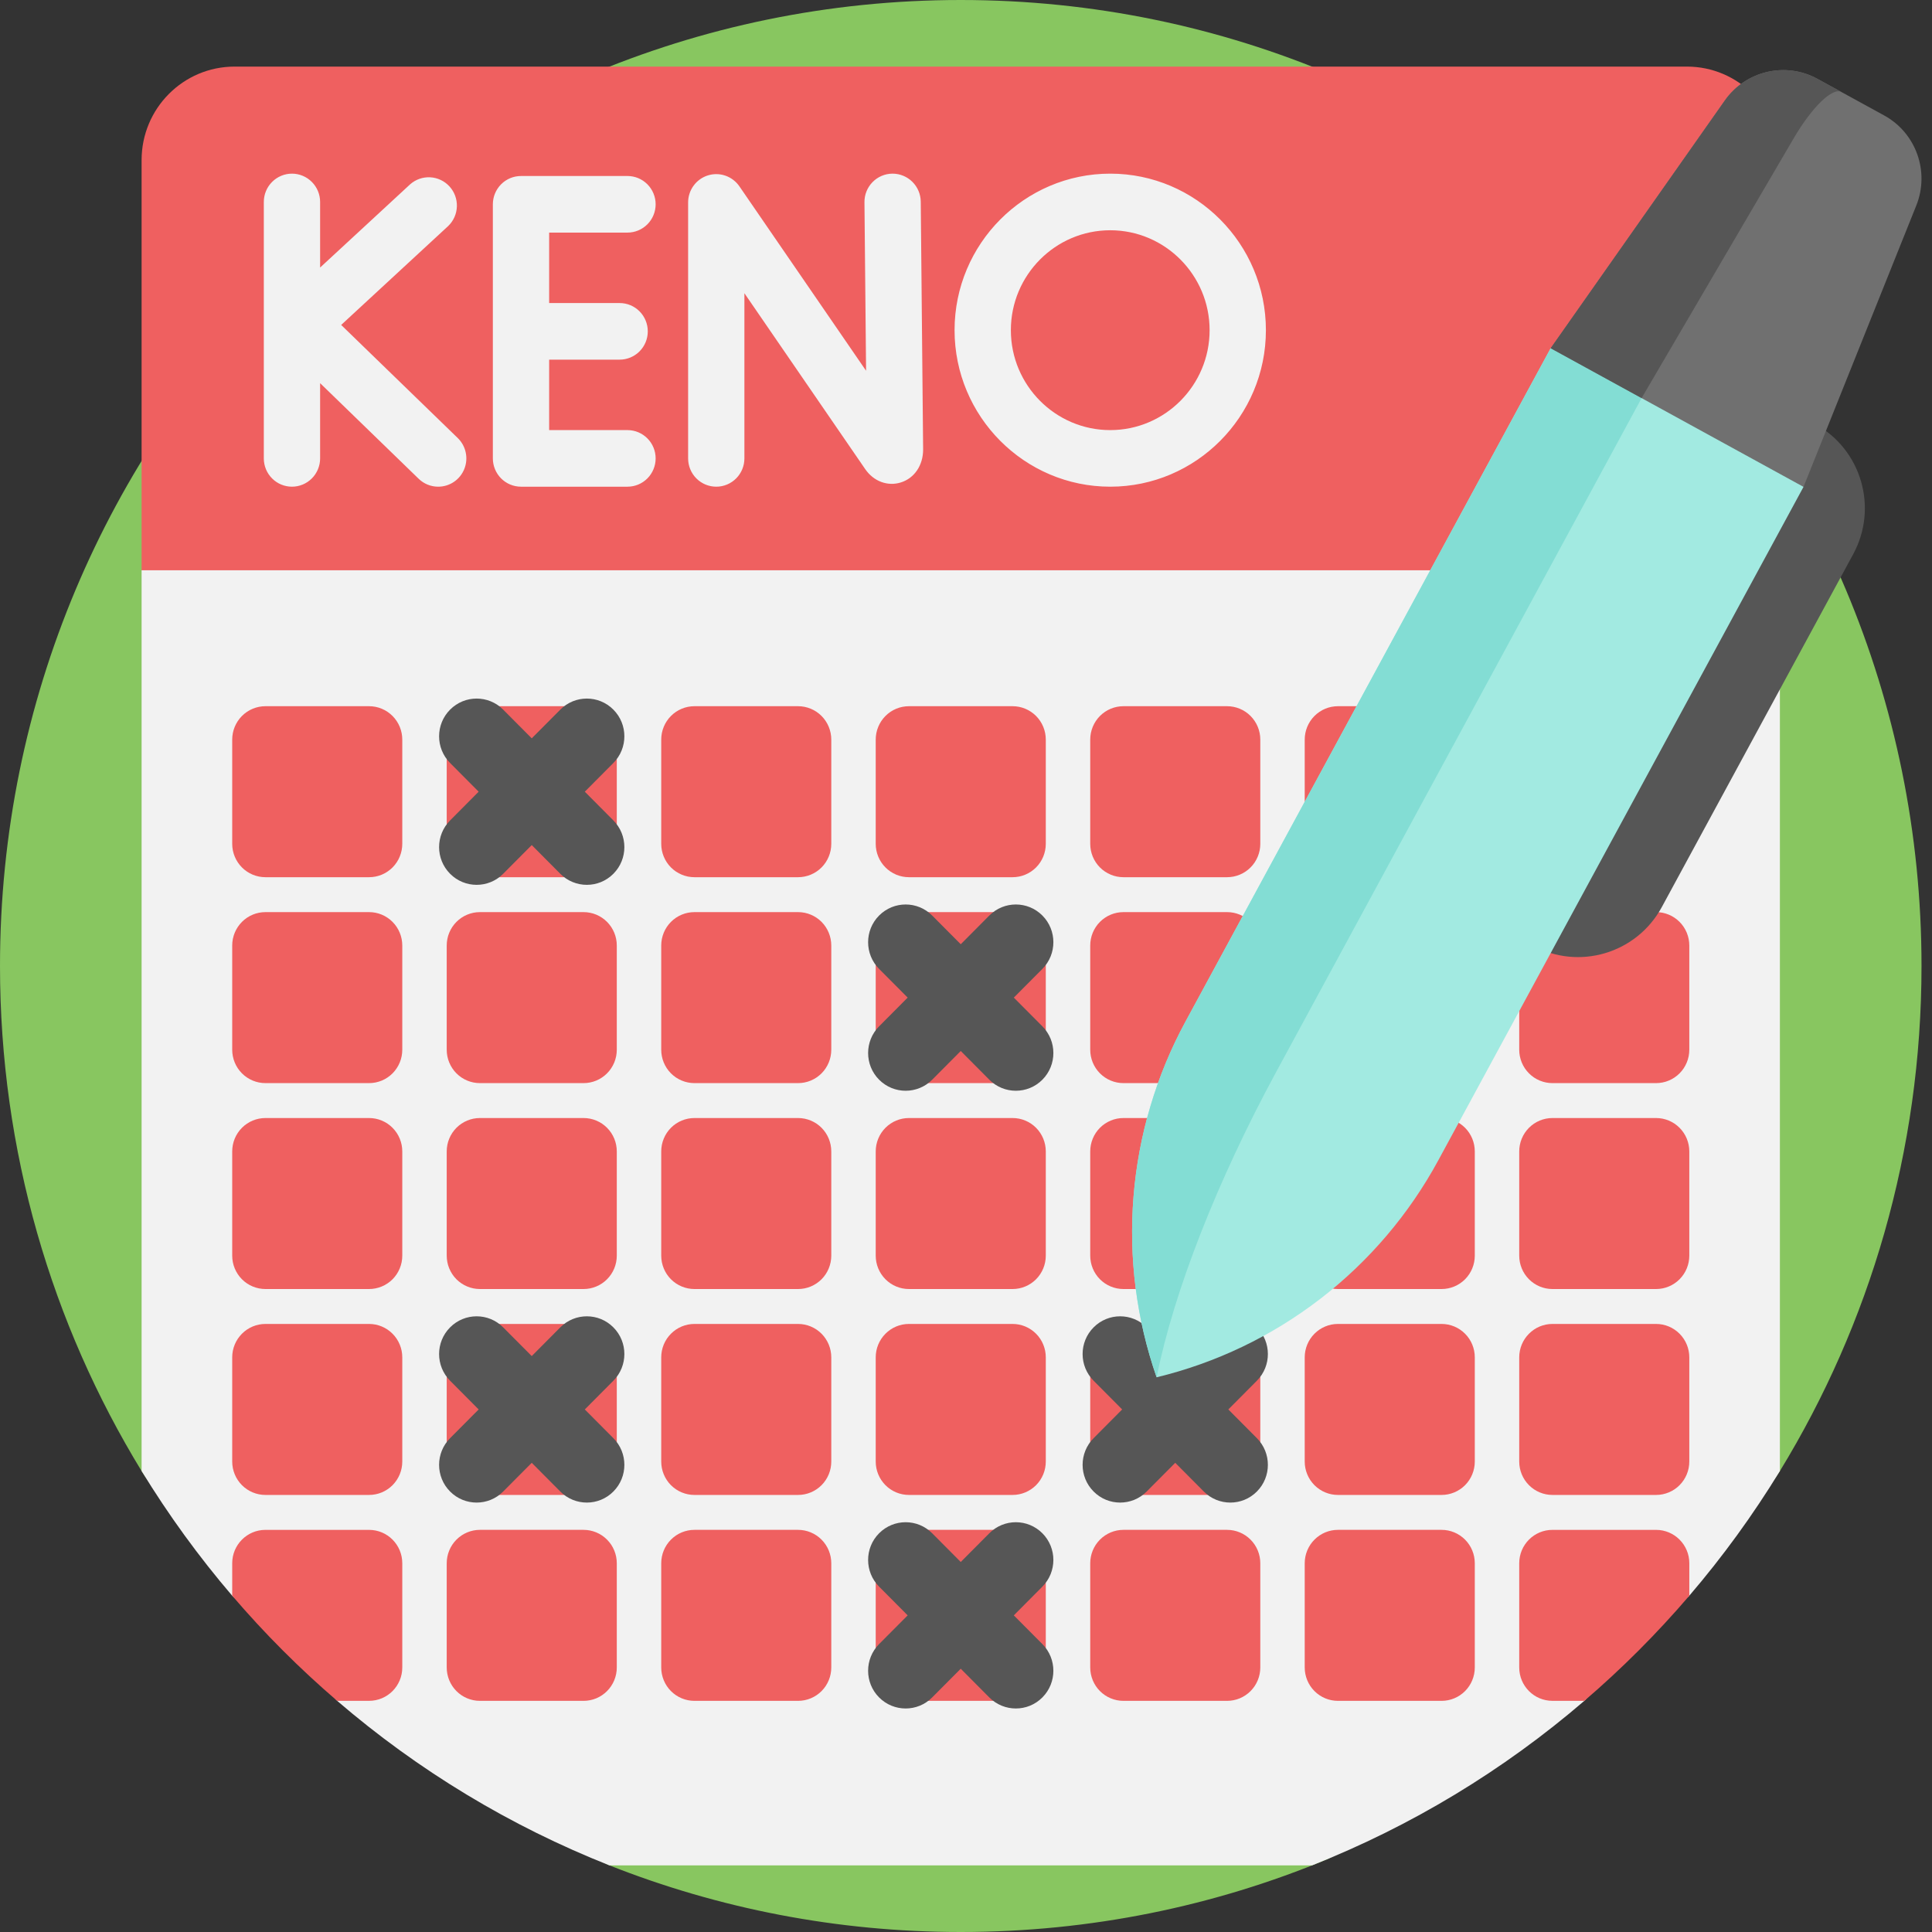
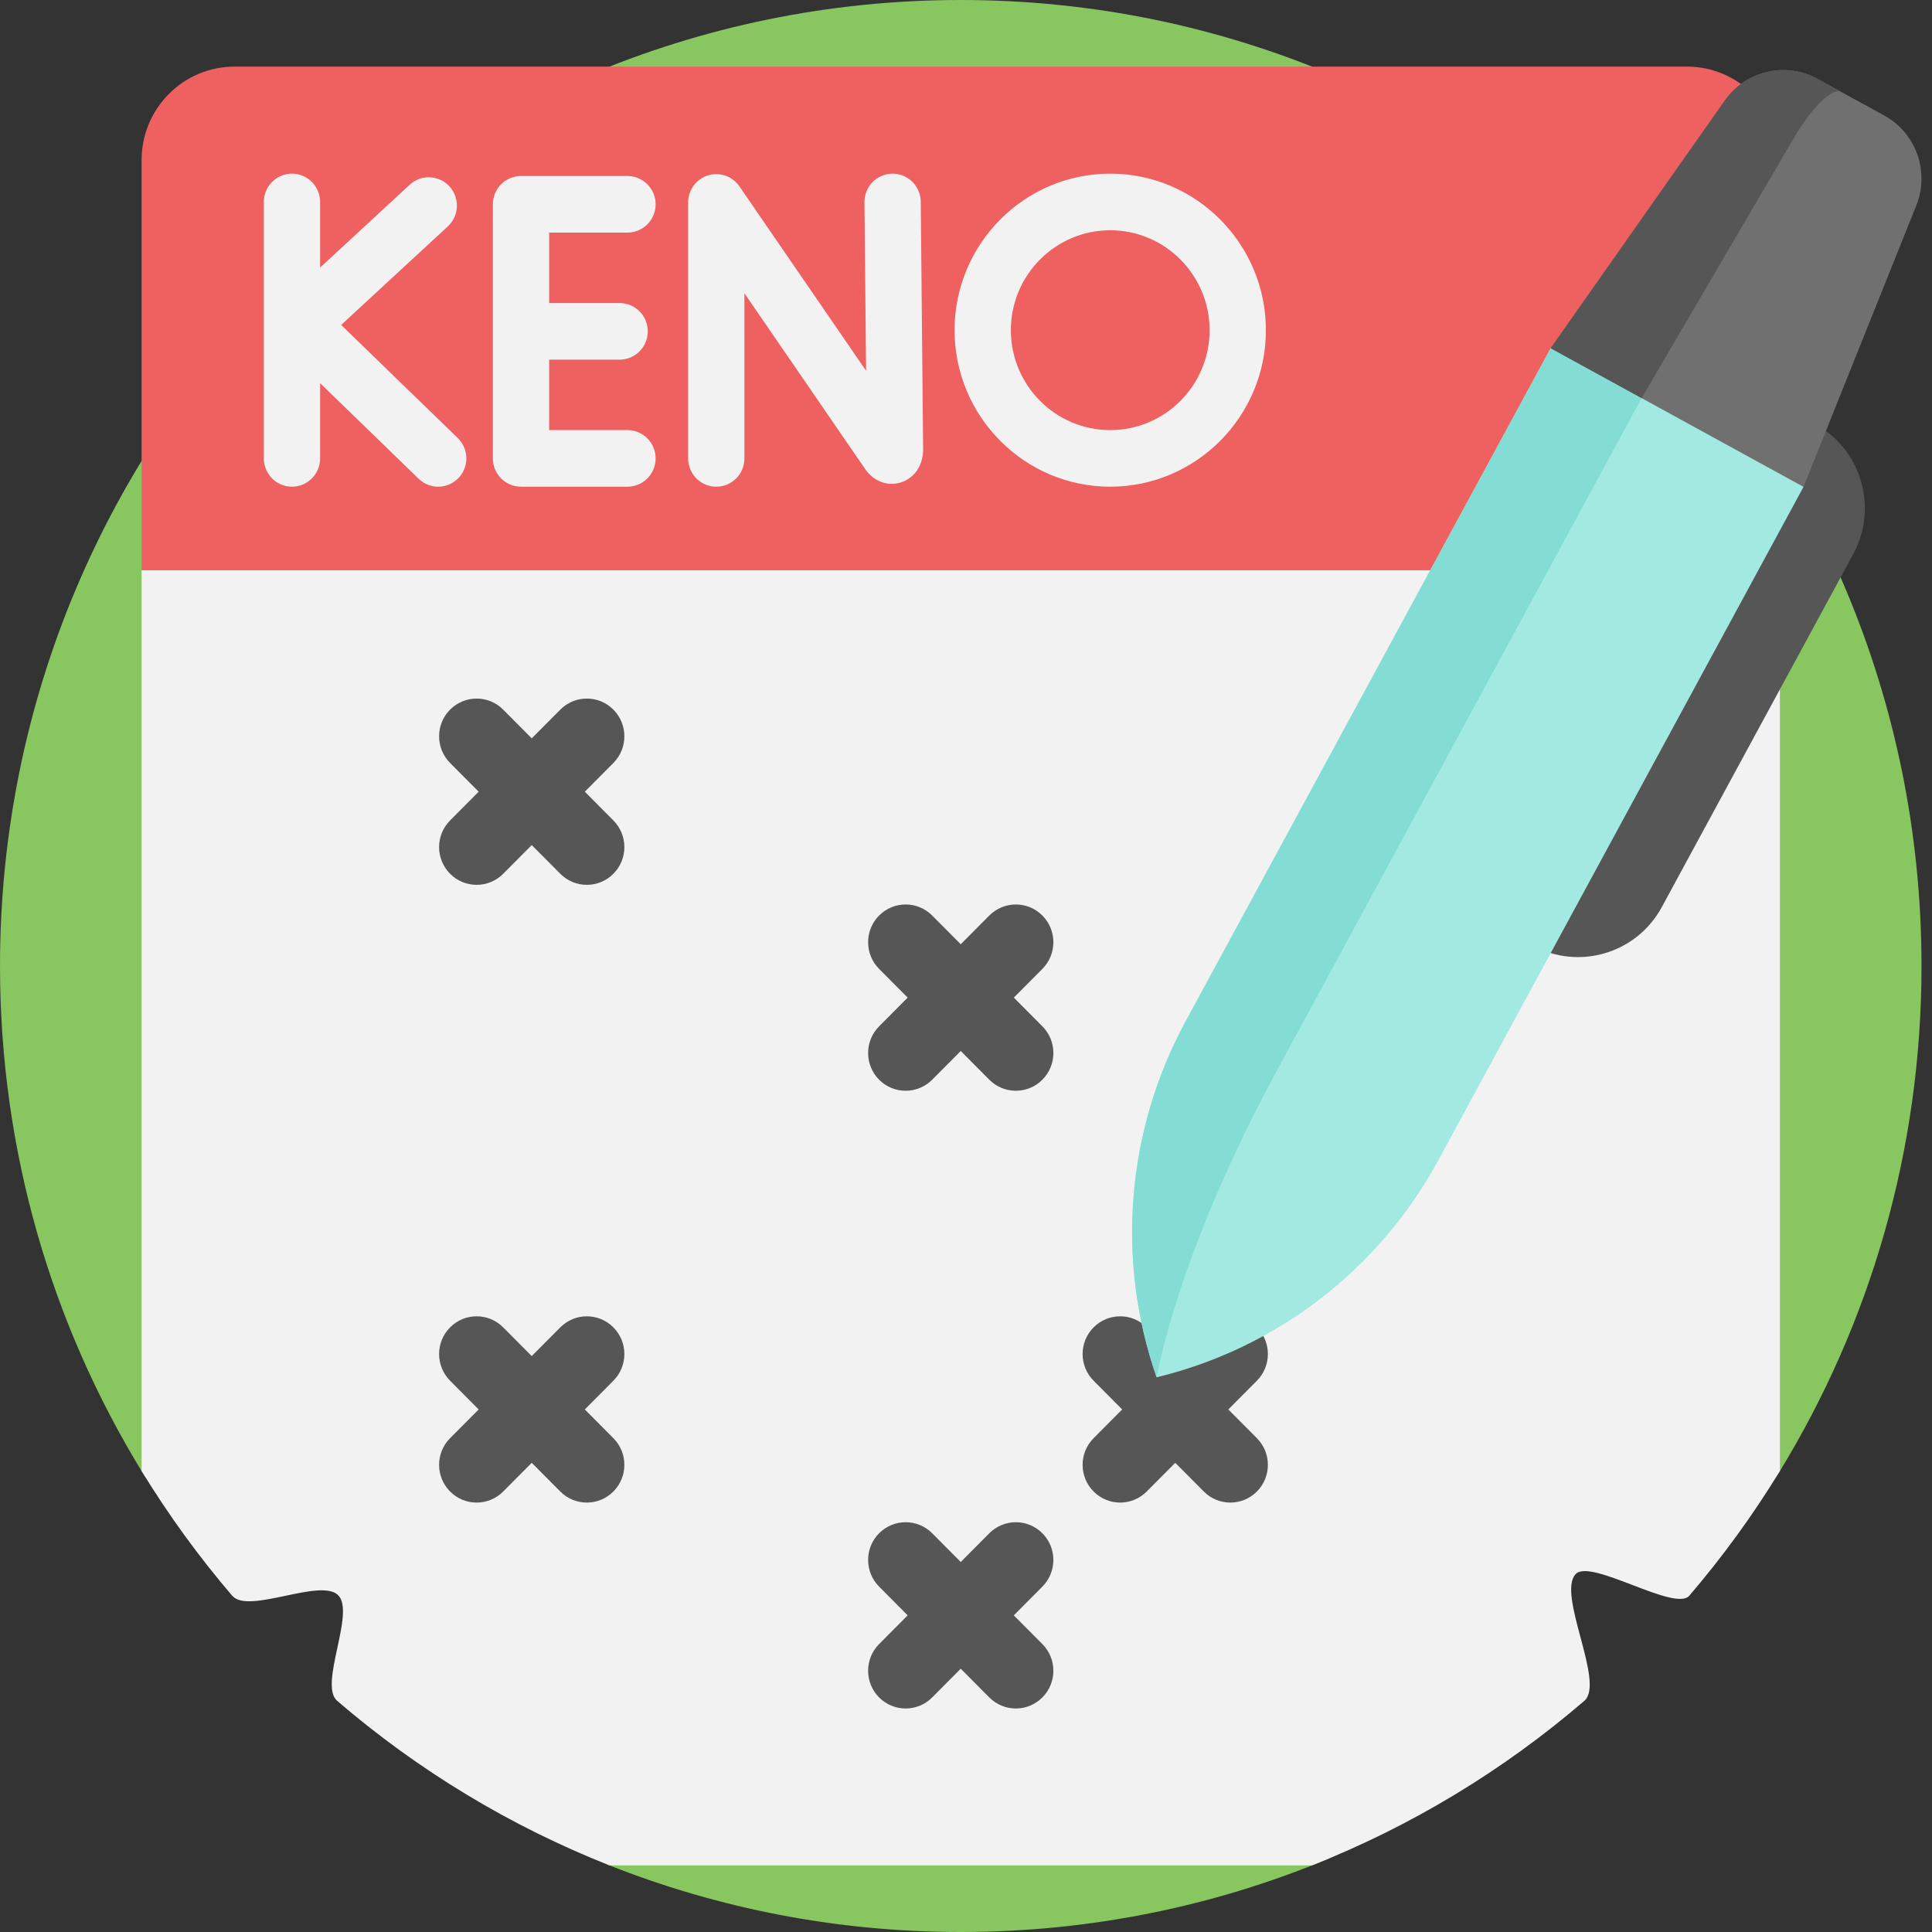
<svg xmlns="http://www.w3.org/2000/svg" width="100" height="100" viewBox="0 0 100 100" fill="none">
  <rect x="0" y="0" width="100" height="100" fill="#333333" stroke="none" />
  <g clip-path="url(#clip0_2113_891)">
    <path d="M99.457 50C99.457 59.581 96.776 68.533 92.128 76.139C88.028 82.849 74.206 76.791 67.532 80.914C65.308 82.288 71.157 95.211 68.719 96.225C62.868 98.658 56.454 100 49.728 100C43.312 100 37.179 98.778 31.548 96.553C27.926 95.122 30.672 85.813 27.523 83.611C21.883 79.665 10.934 82.038 7.328 76.139C2.68 68.533 0 59.581 0 50C0 22.386 22.264 0 49.728 0C77.192 0 99.457 22.386 99.457 50Z" fill="#88C660" />
    <path d="M92.127 8.287V29.518L49.408 33.819L7.329 29.518V8.287C7.329 5.615 9.483 3.447 12.143 3.447H87.314C89.973 3.447 92.127 5.615 92.127 8.287Z" fill="#EF6060" />
    <path d="M46.201 8.988H46.187C45.8 8.992 45.431 9.15 45.161 9.428C44.89 9.705 44.74 10.079 44.744 10.467L44.828 19.19L38.272 9.646C38.096 9.389 37.842 9.195 37.548 9.093C37.255 8.991 36.936 8.986 36.64 9.079C36.343 9.172 36.084 9.358 35.9 9.61C35.716 9.861 35.617 10.166 35.617 10.478V23.727C35.617 24.115 35.77 24.488 36.043 24.762C36.316 25.037 36.687 25.191 37.074 25.191C37.46 25.191 37.83 25.037 38.104 24.762C38.377 24.488 38.53 24.115 38.53 23.727V15.177L44.784 24.283C45.22 24.916 45.944 25.186 46.629 24.971C47.329 24.751 47.781 24.087 47.781 23.265L47.658 10.439C47.654 10.053 47.499 9.684 47.226 9.413C46.953 9.141 46.585 8.989 46.201 8.988ZM17.659 16.819L23.199 11.699C23.475 11.434 23.636 11.071 23.648 10.688C23.661 10.304 23.523 9.931 23.265 9.649C23.006 9.366 22.648 9.197 22.267 9.177C21.886 9.157 21.513 9.288 21.227 9.542L16.569 13.848V10.453C16.569 10.065 16.415 9.692 16.142 9.418C15.869 9.143 15.498 8.988 15.112 8.988C14.725 8.988 14.355 9.143 14.082 9.418C13.808 9.692 13.655 10.065 13.655 10.453V23.727C13.655 24.115 13.808 24.488 14.082 24.762C14.355 25.037 14.725 25.191 15.112 25.191C15.498 25.191 15.869 25.037 16.142 24.762C16.415 24.488 16.569 24.115 16.569 23.727V19.832L21.67 24.781C21.941 25.044 22.304 25.192 22.681 25.191C22.972 25.191 23.256 25.104 23.496 24.941C23.737 24.778 23.924 24.546 24.032 24.275C24.141 24.004 24.167 23.707 24.106 23.422C24.046 23.136 23.902 22.875 23.693 22.672L17.659 16.819ZM32.479 12.039C32.865 12.039 33.236 11.885 33.509 11.61C33.782 11.336 33.936 10.963 33.936 10.575C33.936 10.186 33.782 9.814 33.509 9.539C33.236 9.264 32.865 9.11 32.479 9.11H26.967C26.581 9.11 26.21 9.264 25.937 9.539C25.664 9.814 25.51 10.186 25.51 10.575V23.727C25.51 24.115 25.664 24.488 25.937 24.762C26.21 25.037 26.581 25.191 26.967 25.191H32.479C32.865 25.191 33.236 25.037 33.509 24.762C33.782 24.488 33.936 24.115 33.936 23.727C33.936 23.338 33.782 22.965 33.509 22.691C33.236 22.416 32.865 22.262 32.479 22.262H28.424V18.615H32.072C32.459 18.615 32.83 18.461 33.103 18.186C33.376 17.912 33.529 17.539 33.529 17.151C33.529 16.762 33.376 16.39 33.103 16.115C32.83 15.84 32.459 15.686 32.072 15.686H28.424V12.039H32.479ZM57.466 8.988C53.023 8.988 49.408 12.623 49.408 17.09C49.408 21.557 53.023 25.191 57.466 25.191C61.908 25.191 65.523 21.557 65.523 17.09C65.523 12.623 61.908 8.988 57.466 8.988ZM57.466 22.262C54.629 22.262 52.322 19.942 52.322 17.09C52.322 14.238 54.629 11.918 57.466 11.918C60.302 11.918 62.609 14.238 62.609 17.09C62.609 19.942 60.302 22.262 57.466 22.262Z" fill="#F2F2F2" />
    <path d="M92.127 29.518V76.139C90.738 78.412 89.17 80.571 87.438 82.594C86.706 83.449 82.351 80.664 81.565 81.467C80.556 82.497 83.099 87.097 82.005 88.035C77.809 91.642 73.045 94.521 67.908 96.553H31.548C26.411 94.521 21.647 91.642 17.451 88.035C16.485 87.206 18.405 83.469 17.505 82.569C16.592 81.655 12.859 83.576 12.018 82.594C10.287 80.571 8.719 78.412 7.329 76.139V29.518H92.127Z" fill="#F2F2F2" />
-     <path d="M19.103 45.404H13.739C13.283 45.404 12.845 45.222 12.523 44.898C12.2 44.574 12.019 44.134 12.019 43.675V38.282C12.019 37.823 12.2 37.384 12.523 37.059C12.845 36.735 13.283 36.553 13.739 36.553H19.103C19.559 36.553 19.996 36.735 20.318 37.059C20.641 37.384 20.822 37.823 20.822 38.282V43.675C20.822 43.902 20.778 44.127 20.691 44.337C20.605 44.547 20.478 44.737 20.319 44.898C20.159 45.058 19.969 45.186 19.761 45.273C19.552 45.359 19.328 45.404 19.103 45.404ZM30.205 45.404H24.841C24.385 45.404 23.948 45.222 23.625 44.898C23.303 44.574 23.122 44.134 23.122 43.675V38.282C23.122 37.823 23.303 37.384 23.625 37.059C23.948 36.735 24.385 36.553 24.841 36.553H30.205C30.661 36.553 31.099 36.735 31.421 37.059C31.744 37.384 31.925 37.823 31.925 38.282V43.675C31.925 43.902 31.88 44.127 31.794 44.337C31.707 44.547 31.581 44.737 31.421 44.898C31.261 45.058 31.072 45.186 30.863 45.273C30.655 45.359 30.431 45.404 30.205 45.404ZM41.308 45.404H35.944C35.488 45.404 35.051 45.222 34.728 44.898C34.406 44.574 34.225 44.134 34.225 43.675V38.282C34.225 37.823 34.406 37.384 34.728 37.059C35.051 36.735 35.488 36.553 35.944 36.553H41.308C41.764 36.553 42.201 36.735 42.524 37.059C42.846 37.384 43.027 37.823 43.027 38.282V43.675C43.027 44.134 42.846 44.574 42.524 44.898C42.201 45.222 41.764 45.404 41.308 45.404ZM52.411 45.404H47.047C46.59 45.404 46.153 45.222 45.831 44.898C45.508 44.574 45.327 44.134 45.327 43.675V38.282C45.327 37.823 45.508 37.384 45.831 37.059C46.153 36.735 46.59 36.553 47.047 36.553H52.411C52.867 36.553 53.304 36.735 53.627 37.059C53.949 37.384 54.13 37.823 54.13 38.282V43.675C54.13 44.134 53.949 44.574 53.627 44.898C53.304 45.222 52.867 45.404 52.411 45.404ZM63.513 45.404H58.149C57.693 45.404 57.256 45.222 56.933 44.898C56.611 44.574 56.43 44.134 56.43 43.675V38.282C56.43 37.823 56.611 37.384 56.933 37.059C57.256 36.735 57.693 36.553 58.149 36.553H63.513C63.969 36.553 64.407 36.735 64.729 37.059C65.052 37.384 65.233 37.823 65.233 38.282V43.675C65.233 44.134 65.052 44.574 64.729 44.898C64.407 45.222 63.969 45.404 63.513 45.404ZM74.616 45.404H69.252C68.796 45.404 68.358 45.222 68.036 44.898C67.713 44.574 67.532 44.134 67.532 43.675V38.282C67.532 37.823 67.713 37.384 68.036 37.059C68.358 36.735 68.796 36.553 69.252 36.553H74.616C75.072 36.553 75.509 36.735 75.832 37.059C76.154 37.384 76.335 37.823 76.335 38.282V43.675C76.335 44.134 76.154 44.574 75.832 44.898C75.509 45.222 75.072 45.404 74.616 45.404ZM85.719 45.404H80.354C79.898 45.404 79.461 45.222 79.139 44.898C78.816 44.574 78.635 44.134 78.635 43.675V38.282C78.635 37.823 78.816 37.384 79.139 37.059C79.461 36.735 79.898 36.553 80.354 36.553H85.719C86.174 36.553 86.612 36.735 86.934 37.059C87.257 37.384 87.438 37.823 87.438 38.282V43.675C87.438 44.134 87.257 44.574 86.934 44.898C86.612 45.222 86.174 45.404 85.719 45.404ZM19.103 56.062H13.739C13.283 56.062 12.845 55.88 12.523 55.556C12.2 55.232 12.019 54.792 12.019 54.333V48.94C12.019 48.481 12.2 48.042 12.523 47.717C12.845 47.393 13.283 47.211 13.739 47.211H19.103C19.559 47.211 19.996 47.393 20.318 47.717C20.641 48.042 20.822 48.481 20.822 48.94V54.333C20.822 54.56 20.778 54.785 20.691 54.995C20.605 55.205 20.478 55.395 20.319 55.556C20.159 55.716 19.969 55.844 19.761 55.931C19.552 56.017 19.328 56.062 19.103 56.062ZM30.205 56.062H24.841C24.385 56.062 23.948 55.88 23.625 55.556C23.303 55.232 23.122 54.792 23.122 54.333V48.94C23.122 48.481 23.303 48.042 23.625 47.717C23.948 47.393 24.385 47.211 24.841 47.211H30.205C30.661 47.211 31.099 47.393 31.421 47.717C31.744 48.042 31.925 48.481 31.925 48.94V54.333C31.925 54.56 31.88 54.785 31.794 54.995C31.707 55.205 31.581 55.395 31.421 55.556C31.261 55.716 31.072 55.844 30.863 55.931C30.655 56.017 30.431 56.062 30.205 56.062ZM41.308 56.062H35.944C35.488 56.062 35.051 55.88 34.728 55.556C34.406 55.232 34.225 54.792 34.225 54.333V48.94C34.225 48.481 34.406 48.042 34.728 47.717C35.051 47.393 35.488 47.211 35.944 47.211H41.308C41.764 47.211 42.201 47.393 42.524 47.717C42.846 48.042 43.027 48.481 43.027 48.94V54.333C43.027 54.792 42.846 55.232 42.524 55.556C42.201 55.88 41.764 56.062 41.308 56.062ZM52.411 56.062H47.047C46.59 56.062 46.153 55.88 45.831 55.556C45.508 55.232 45.327 54.792 45.327 54.333V48.94C45.327 48.481 45.508 48.042 45.831 47.717C46.153 47.393 46.59 47.211 47.047 47.211H52.411C52.867 47.211 53.304 47.393 53.627 47.717C53.949 48.042 54.13 48.481 54.13 48.94V54.333C54.13 54.792 53.949 55.232 53.627 55.556C53.304 55.88 52.867 56.062 52.411 56.062ZM63.513 56.062H58.149C57.693 56.062 57.256 55.88 56.933 55.556C56.611 55.232 56.43 54.792 56.43 54.333V48.94C56.43 48.481 56.611 48.042 56.933 47.717C57.256 47.393 57.693 47.211 58.149 47.211H63.513C63.969 47.211 64.407 47.393 64.729 47.717C65.052 48.042 65.233 48.481 65.233 48.94V54.333C65.233 54.792 65.052 55.232 64.729 55.556C64.407 55.88 63.969 56.062 63.513 56.062ZM74.616 56.062H69.252C68.796 56.062 68.358 55.88 68.036 55.556C67.713 55.232 67.532 54.792 67.532 54.333V48.94C67.532 48.481 67.713 48.042 68.036 47.717C68.358 47.393 68.796 47.211 69.252 47.211H74.616C75.072 47.211 75.509 47.393 75.832 47.717C76.154 48.042 76.335 48.481 76.335 48.94V54.333C76.335 54.792 76.154 55.232 75.832 55.556C75.509 55.88 75.072 56.062 74.616 56.062ZM85.719 56.062H80.354C79.898 56.062 79.461 55.88 79.139 55.556C78.816 55.232 78.635 54.792 78.635 54.333V48.94C78.635 48.481 78.816 48.042 79.139 47.717C79.461 47.393 79.898 47.211 80.354 47.211H85.719C86.174 47.211 86.612 47.393 86.934 47.717C87.257 48.042 87.438 48.481 87.438 48.94V54.333C87.438 54.792 87.257 55.232 86.934 55.556C86.612 55.88 86.174 56.062 85.719 56.062ZM19.103 66.72H13.739C13.283 66.72 12.845 66.538 12.523 66.214C12.2 65.89 12.019 65.45 12.019 64.991V59.598C12.019 59.139 12.2 58.699 12.523 58.375C12.845 58.051 13.283 57.869 13.739 57.869H19.103C19.559 57.869 19.996 58.051 20.318 58.375C20.641 58.699 20.822 59.139 20.822 59.598V64.991C20.822 65.218 20.778 65.443 20.691 65.653C20.605 65.863 20.478 66.053 20.319 66.214C20.159 66.374 19.969 66.502 19.761 66.588C19.552 66.675 19.328 66.72 19.103 66.72ZM30.205 66.72H24.841C24.385 66.72 23.948 66.538 23.625 66.214C23.303 65.89 23.122 65.45 23.122 64.991V59.598C23.122 59.139 23.303 58.699 23.625 58.375C23.948 58.051 24.385 57.869 24.841 57.869H30.205C30.661 57.869 31.099 58.051 31.421 58.375C31.744 58.699 31.925 59.139 31.925 59.598V64.991C31.925 65.218 31.88 65.443 31.794 65.653C31.707 65.863 31.581 66.053 31.421 66.214C31.262 66.374 31.072 66.502 30.863 66.588C30.655 66.675 30.431 66.72 30.205 66.72ZM41.308 66.72H35.944C35.488 66.72 35.051 66.538 34.728 66.214C34.406 65.89 34.225 65.45 34.225 64.991V59.598C34.225 59.139 34.406 58.699 34.728 58.375C35.051 58.051 35.488 57.869 35.944 57.869H41.308C41.764 57.869 42.201 58.051 42.524 58.375C42.846 58.699 43.027 59.139 43.027 59.598V64.991C43.027 65.45 42.846 65.889 42.524 66.214C42.201 66.538 41.764 66.72 41.308 66.72ZM52.411 66.72H47.047C46.59 66.72 46.153 66.538 45.831 66.214C45.508 65.89 45.327 65.45 45.327 64.991V59.598C45.327 59.139 45.508 58.699 45.831 58.375C46.153 58.051 46.59 57.869 47.047 57.869H52.411C52.867 57.869 53.304 58.051 53.627 58.375C53.949 58.699 54.13 59.139 54.13 59.598V64.991C54.13 65.45 53.949 65.889 53.627 66.214C53.304 66.538 52.867 66.72 52.411 66.72ZM63.513 66.72H58.149C57.693 66.72 57.256 66.538 56.933 66.214C56.611 65.89 56.43 65.45 56.43 64.991V59.598C56.43 59.139 56.611 58.699 56.933 58.375C57.256 58.051 57.693 57.869 58.149 57.869H63.513C63.969 57.869 64.407 58.051 64.729 58.375C65.052 58.699 65.233 59.139 65.233 59.598V64.991C65.233 65.45 65.052 65.889 64.729 66.214C64.407 66.538 63.969 66.72 63.513 66.72ZM74.616 66.72H69.252C68.796 66.72 68.358 66.538 68.036 66.214C67.713 65.89 67.532 65.45 67.532 64.991V59.598C67.532 59.139 67.713 58.699 68.036 58.375C68.358 58.051 68.796 57.869 69.252 57.869H74.616C75.072 57.869 75.509 58.051 75.832 58.375C76.154 58.699 76.335 59.139 76.335 59.598V64.991C76.335 65.45 76.154 65.889 75.832 66.214C75.509 66.538 75.072 66.72 74.616 66.72ZM85.719 66.72H80.354C79.898 66.72 79.461 66.538 79.139 66.214C78.816 65.89 78.635 65.45 78.635 64.991V59.598C78.635 59.139 78.816 58.699 79.139 58.375C79.461 58.051 79.898 57.869 80.354 57.869H85.719C86.174 57.869 86.612 58.051 86.934 58.375C87.257 58.699 87.438 59.139 87.438 59.598V64.991C87.438 65.45 87.257 65.889 86.934 66.214C86.612 66.538 86.175 66.72 85.719 66.72ZM19.103 77.378H13.739C13.283 77.378 12.845 77.196 12.523 76.872C12.2 76.548 12.019 76.108 12.019 75.649V70.256C12.019 69.797 12.2 69.358 12.523 69.034C12.845 68.709 13.283 68.527 13.739 68.527H19.103C19.559 68.527 19.996 68.709 20.318 69.034C20.641 69.358 20.822 69.797 20.822 70.256V75.649C20.822 75.876 20.778 76.101 20.691 76.311C20.605 76.521 20.478 76.711 20.319 76.872C20.159 77.032 19.969 77.16 19.761 77.247C19.552 77.333 19.328 77.378 19.103 77.378ZM30.205 77.378H24.841C24.385 77.378 23.948 77.196 23.625 76.872C23.303 76.548 23.122 76.108 23.122 75.649V70.256C23.122 69.797 23.303 69.358 23.625 69.034C23.948 68.709 24.385 68.527 24.841 68.527H30.205C30.661 68.527 31.099 68.709 31.421 69.034C31.744 69.358 31.925 69.797 31.925 70.256V75.649C31.925 75.876 31.88 76.101 31.794 76.311C31.707 76.521 31.581 76.711 31.421 76.872C31.261 77.032 31.072 77.16 30.863 77.247C30.655 77.333 30.431 77.378 30.205 77.378ZM41.308 77.378H35.944C35.488 77.378 35.051 77.196 34.728 76.872C34.406 76.548 34.225 76.108 34.225 75.649V70.256C34.225 69.797 34.406 69.358 34.728 69.034C35.051 68.709 35.488 68.527 35.944 68.527H41.308C41.764 68.527 42.201 68.709 42.524 69.034C42.846 69.358 43.027 69.797 43.027 70.256V75.649C43.027 76.108 42.846 76.548 42.524 76.872C42.201 77.196 41.764 77.378 41.308 77.378ZM52.411 77.378H47.047C46.59 77.378 46.153 77.196 45.831 76.872C45.508 76.548 45.327 76.108 45.327 75.649V70.256C45.327 69.797 45.508 69.358 45.831 69.034C46.153 68.709 46.59 68.527 47.047 68.527H52.411C52.867 68.527 53.304 68.709 53.627 69.034C53.949 69.358 54.13 69.797 54.13 70.256V75.649C54.13 76.108 53.949 76.548 53.627 76.872C53.304 77.196 52.867 77.378 52.411 77.378ZM63.513 77.378H58.149C57.693 77.378 57.256 77.196 56.933 76.872C56.611 76.548 56.43 76.108 56.43 75.649V70.256C56.43 69.797 56.611 69.358 56.933 69.034C57.256 68.709 57.693 68.527 58.149 68.527H63.513C63.969 68.527 64.407 68.709 64.729 69.034C65.052 69.358 65.233 69.797 65.233 70.256V75.649C65.233 76.108 65.052 76.548 64.729 76.872C64.407 77.196 63.969 77.378 63.513 77.378ZM74.616 77.378H69.252C68.796 77.378 68.358 77.196 68.036 76.872C67.713 76.548 67.532 76.108 67.532 75.649V70.256C67.532 69.797 67.713 69.358 68.036 69.034C68.358 68.709 68.796 68.527 69.252 68.527H74.616C75.072 68.527 75.509 68.709 75.832 69.034C76.154 69.358 76.335 69.797 76.335 70.256V75.649C76.335 76.108 76.154 76.548 75.832 76.872C75.509 77.196 75.072 77.378 74.616 77.378ZM85.719 77.378H80.354C79.898 77.378 79.461 77.196 79.139 76.872C78.816 76.548 78.635 76.108 78.635 75.649V70.256C78.635 69.797 78.816 69.358 79.139 69.034C79.461 68.709 79.898 68.527 80.354 68.527H85.719C86.174 68.527 86.612 68.709 86.934 69.034C87.257 69.358 87.438 69.797 87.438 70.256V75.649C87.438 76.108 87.257 76.548 86.934 76.872C86.612 77.196 86.174 77.378 85.719 77.378ZM20.822 80.914V86.307C20.822 87.262 20.053 88.035 19.103 88.035H17.452C15.505 86.364 13.688 84.545 12.019 82.594V80.914C12.019 79.959 12.79 79.186 13.738 79.186H19.103C20.053 79.186 20.822 79.959 20.822 80.914ZM30.205 88.036H24.841C24.385 88.036 23.948 87.854 23.625 87.53C23.303 87.206 23.122 86.766 23.122 86.307V80.914C23.122 80.455 23.303 80.016 23.625 79.692C23.948 79.367 24.385 79.185 24.841 79.185H30.205C30.661 79.185 31.099 79.367 31.421 79.692C31.744 80.016 31.925 80.455 31.925 80.914V86.307C31.925 86.534 31.88 86.759 31.794 86.969C31.707 87.179 31.581 87.369 31.421 87.53C31.261 87.69 31.072 87.818 30.863 87.905C30.655 87.991 30.431 88.036 30.205 88.036ZM41.308 88.036H35.944C35.488 88.036 35.051 87.854 34.728 87.53C34.406 87.206 34.225 86.766 34.225 86.307V80.914C34.225 80.455 34.406 80.016 34.728 79.692C35.051 79.367 35.488 79.185 35.944 79.185H41.308C41.764 79.185 42.201 79.367 42.524 79.692C42.846 80.016 43.027 80.455 43.027 80.914V86.307C43.027 86.766 42.846 87.206 42.524 87.53C42.201 87.854 41.764 88.036 41.308 88.036ZM52.411 88.036H47.047C46.59 88.036 46.153 87.854 45.831 87.53C45.508 87.206 45.327 86.766 45.327 86.307V80.914C45.327 80.455 45.508 80.016 45.831 79.692C46.153 79.367 46.59 79.185 47.047 79.185H52.411C52.867 79.185 53.304 79.367 53.627 79.692C53.949 80.016 54.13 80.455 54.13 80.914V86.307C54.13 86.766 53.949 87.206 53.627 87.53C53.304 87.854 52.867 88.036 52.411 88.036ZM63.513 88.036H58.149C57.693 88.036 57.256 87.854 56.933 87.53C56.611 87.206 56.43 86.766 56.43 86.307V80.914C56.43 80.455 56.611 80.016 56.933 79.692C57.256 79.367 57.693 79.185 58.149 79.185H63.513C63.969 79.185 64.407 79.367 64.729 79.692C65.052 80.016 65.233 80.455 65.233 80.914V86.307C65.233 86.766 65.052 87.206 64.729 87.53C64.407 87.854 63.969 88.036 63.513 88.036ZM74.616 88.036H69.252C68.796 88.036 68.358 87.854 68.036 87.53C67.713 87.206 67.532 86.766 67.532 86.307V80.914C67.532 80.455 67.713 80.016 68.036 79.692C68.358 79.367 68.796 79.185 69.252 79.185H74.616C75.072 79.185 75.509 79.367 75.832 79.692C76.154 80.016 76.335 80.455 76.335 80.914V86.307C76.335 86.766 76.154 87.206 75.832 87.53C75.509 87.854 75.072 88.036 74.616 88.036ZM87.439 80.914V82.594C85.768 84.545 83.952 86.365 82.005 88.035H80.354C79.404 88.035 78.635 87.262 78.635 86.307V80.914C78.635 79.959 79.404 79.186 80.354 79.186H85.719C86.667 79.186 87.439 79.959 87.439 80.914Z" fill="#EF6060" />
    <path d="M31.748 36.73C30.99 35.967 29.76 35.967 29.001 36.73L27.523 38.216L26.044 36.73C25.286 35.967 24.056 35.967 23.297 36.73C22.538 37.492 22.538 38.729 23.297 39.492L24.775 40.978L23.297 42.465C22.538 43.228 22.538 44.464 23.297 45.227C23.676 45.609 24.173 45.799 24.671 45.799C25.168 45.799 25.665 45.609 26.044 45.227L27.523 43.741L29.001 45.227C29.38 45.609 29.877 45.799 30.375 45.799C30.872 45.799 31.369 45.609 31.748 45.227C32.507 44.465 32.507 43.228 31.748 42.465L30.27 40.978L31.748 39.492C32.507 38.729 32.507 37.492 31.748 36.73ZM53.954 47.388C53.195 46.625 51.965 46.625 51.206 47.388L49.728 48.874L48.25 47.388C47.491 46.625 46.261 46.625 45.502 47.388C44.744 48.15 44.744 49.387 45.502 50.15L46.981 51.636L45.502 53.123C44.744 53.886 44.744 55.123 45.502 55.885C45.882 56.267 46.379 56.457 46.876 56.457C47.373 56.457 47.87 56.267 48.25 55.885L49.728 54.399L51.206 55.885C51.586 56.267 52.083 56.457 52.58 56.457C53.077 56.457 53.575 56.267 53.954 55.885C54.712 55.123 54.712 53.886 53.954 53.123L52.475 51.636L53.954 50.15C54.712 49.387 54.712 48.15 53.954 47.388ZM31.748 68.704C30.99 67.941 29.76 67.941 29.001 68.704L27.523 70.19L26.044 68.704C25.286 67.941 24.056 67.941 23.297 68.704C22.538 69.466 22.538 70.703 23.297 71.466L24.775 72.953L23.297 74.439C22.538 75.202 22.538 76.439 23.297 77.201C23.676 77.583 24.173 77.773 24.671 77.773C25.168 77.773 25.665 77.583 26.044 77.201L27.523 75.715L29.001 77.201C29.38 77.583 29.877 77.773 30.375 77.773C30.872 77.773 31.369 77.583 31.748 77.201C32.507 76.439 32.507 75.202 31.748 74.439L30.27 72.953L31.748 71.466C32.507 70.703 32.507 69.466 31.748 68.704ZM63.578 72.953L65.056 71.466C65.815 70.703 65.815 69.467 65.056 68.704C64.298 67.941 63.068 67.941 62.309 68.704L60.831 70.19L59.352 68.704C58.594 67.941 57.364 67.941 56.605 68.704C55.846 69.466 55.846 70.703 56.605 71.466L58.083 72.953L56.605 74.439C55.846 75.202 55.846 76.439 56.605 77.201C56.984 77.583 57.481 77.773 57.978 77.773C58.476 77.773 58.973 77.583 59.352 77.201L60.831 75.715L62.309 77.201C62.688 77.583 63.185 77.773 63.682 77.773C64.18 77.773 64.677 77.583 65.056 77.201C65.815 76.439 65.815 75.202 65.056 74.439L63.578 72.953ZM53.954 79.362C53.195 78.599 51.965 78.599 51.206 79.362L49.728 80.848L48.25 79.362C47.491 78.599 46.261 78.599 45.502 79.362C44.744 80.124 44.744 81.361 45.502 82.124L46.981 83.611L45.502 85.097C44.744 85.86 44.744 87.097 45.502 87.859C45.882 88.241 46.379 88.431 46.876 88.431C47.373 88.431 47.87 88.241 48.249 87.859L49.728 86.373L51.206 87.859C51.586 88.241 52.083 88.431 52.58 88.431C53.077 88.431 53.574 88.241 53.953 87.859C54.712 87.097 54.712 85.86 53.953 85.097L52.475 83.611L53.953 82.124C54.712 81.361 54.712 80.125 53.954 79.362Z" fill="#565656" />
    <path d="M79.317 48.933C76.924 47.621 76.041 44.606 77.347 42.199L87.254 23.93C88.559 21.524 91.558 20.637 93.951 21.949C96.345 23.261 97.227 26.276 95.922 28.683L86.014 46.952C84.709 49.358 81.711 50.245 79.317 48.933Z" fill="#565656" />
    <path d="M59.866 71.289C58.821 68.286 58.415 65.096 58.672 61.925C58.929 58.754 59.845 55.673 61.36 52.88L80.262 18.024L89.256 17.095L93.35 25.2L74.448 60.055C72.933 62.848 70.853 65.291 68.341 67.226C65.829 69.161 62.942 70.545 59.866 71.289Z" fill="#A2EAE1" />
    <path d="M66.067 55.46C63.004 61.109 60.751 66.859 59.867 71.288C58.822 68.285 58.415 65.095 58.673 61.925C58.93 58.754 59.845 55.672 61.36 52.88L80.263 18.023L89.256 17.094L84.97 20.604L66.067 55.46Z" fill="#83DDD4" />
    <path d="M97.525 5.976L94.072 4.083C92.422 3.178 90.36 3.66 89.275 5.203L80.262 18.025L93.35 25.2L99.187 10.637C99.89 8.885 99.175 6.881 97.525 5.976Z" fill="#707070" />
    <path d="M95.315 4.763C94.853 4.51 93.788 5.539 92.842 7.158L84.97 20.604L80.263 18.023L89.276 5.203C90.36 3.66 92.423 3.178 94.074 4.083L95.315 4.763Z" fill="#565656" />
  </g>
  <defs>
    <clipPath id="clip0_2113_891">
      <rect width="99.457" height="100" fill="white" />
    </clipPath>
  </defs>
</svg>